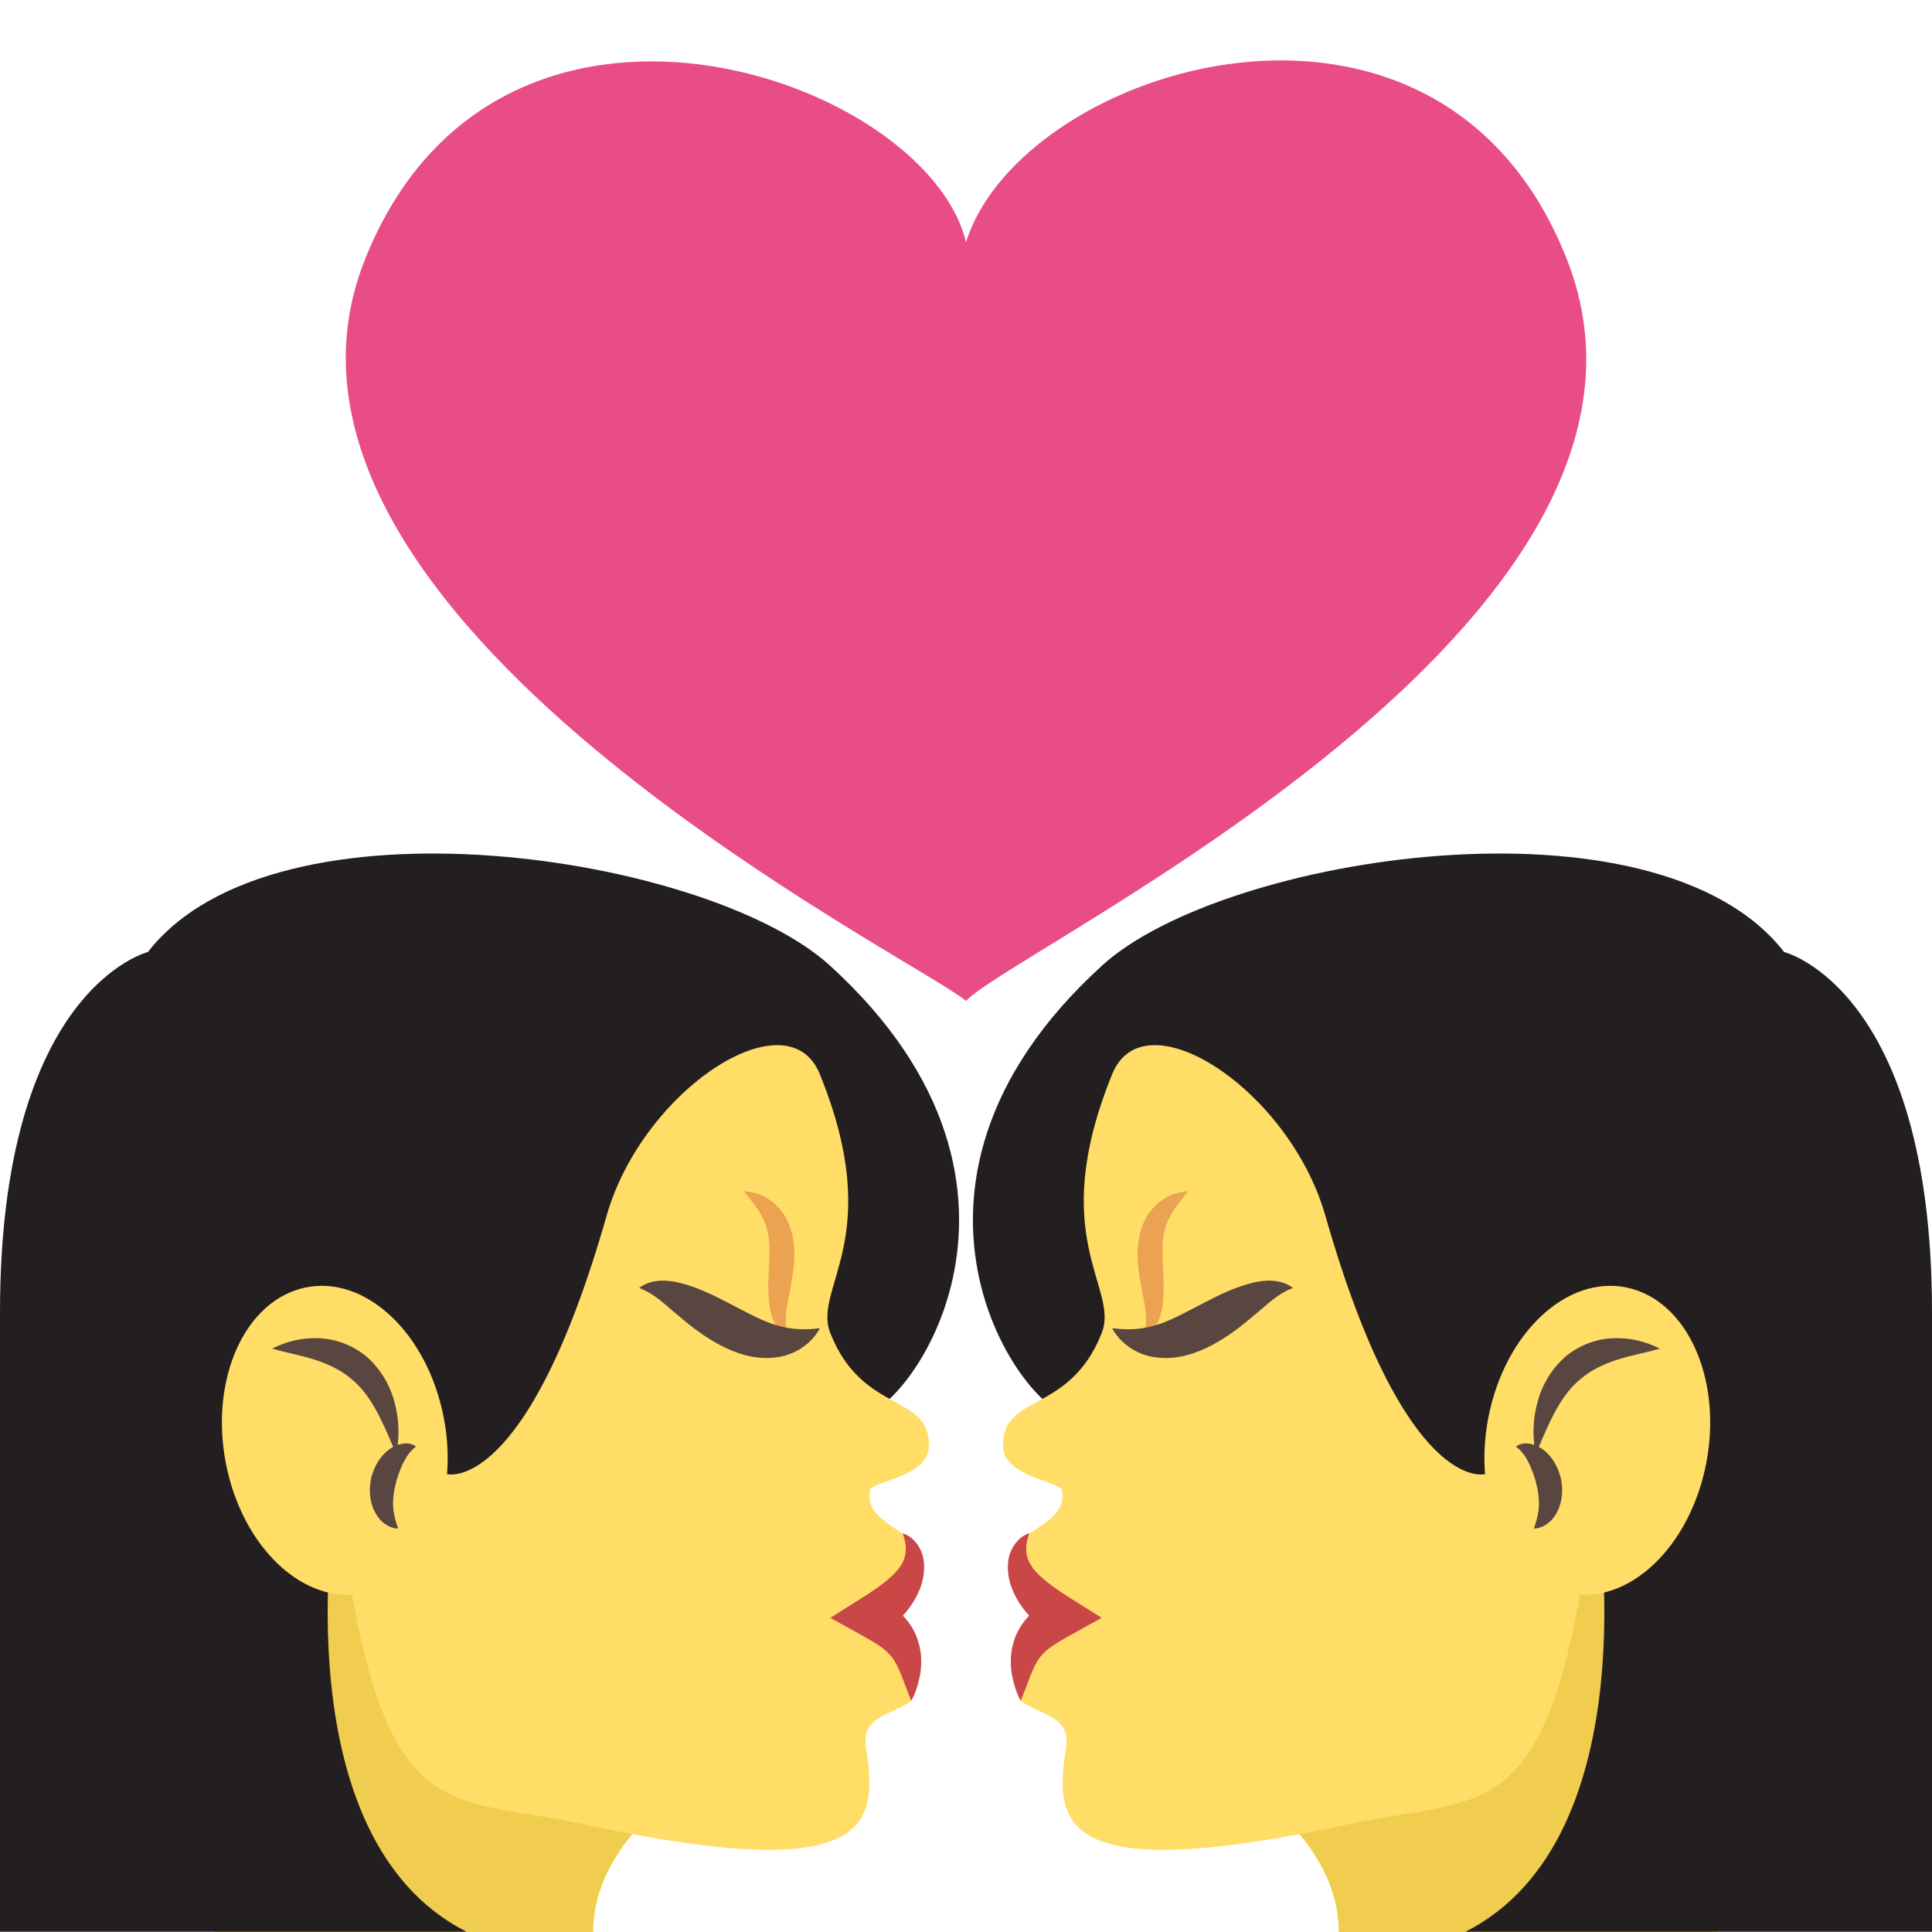
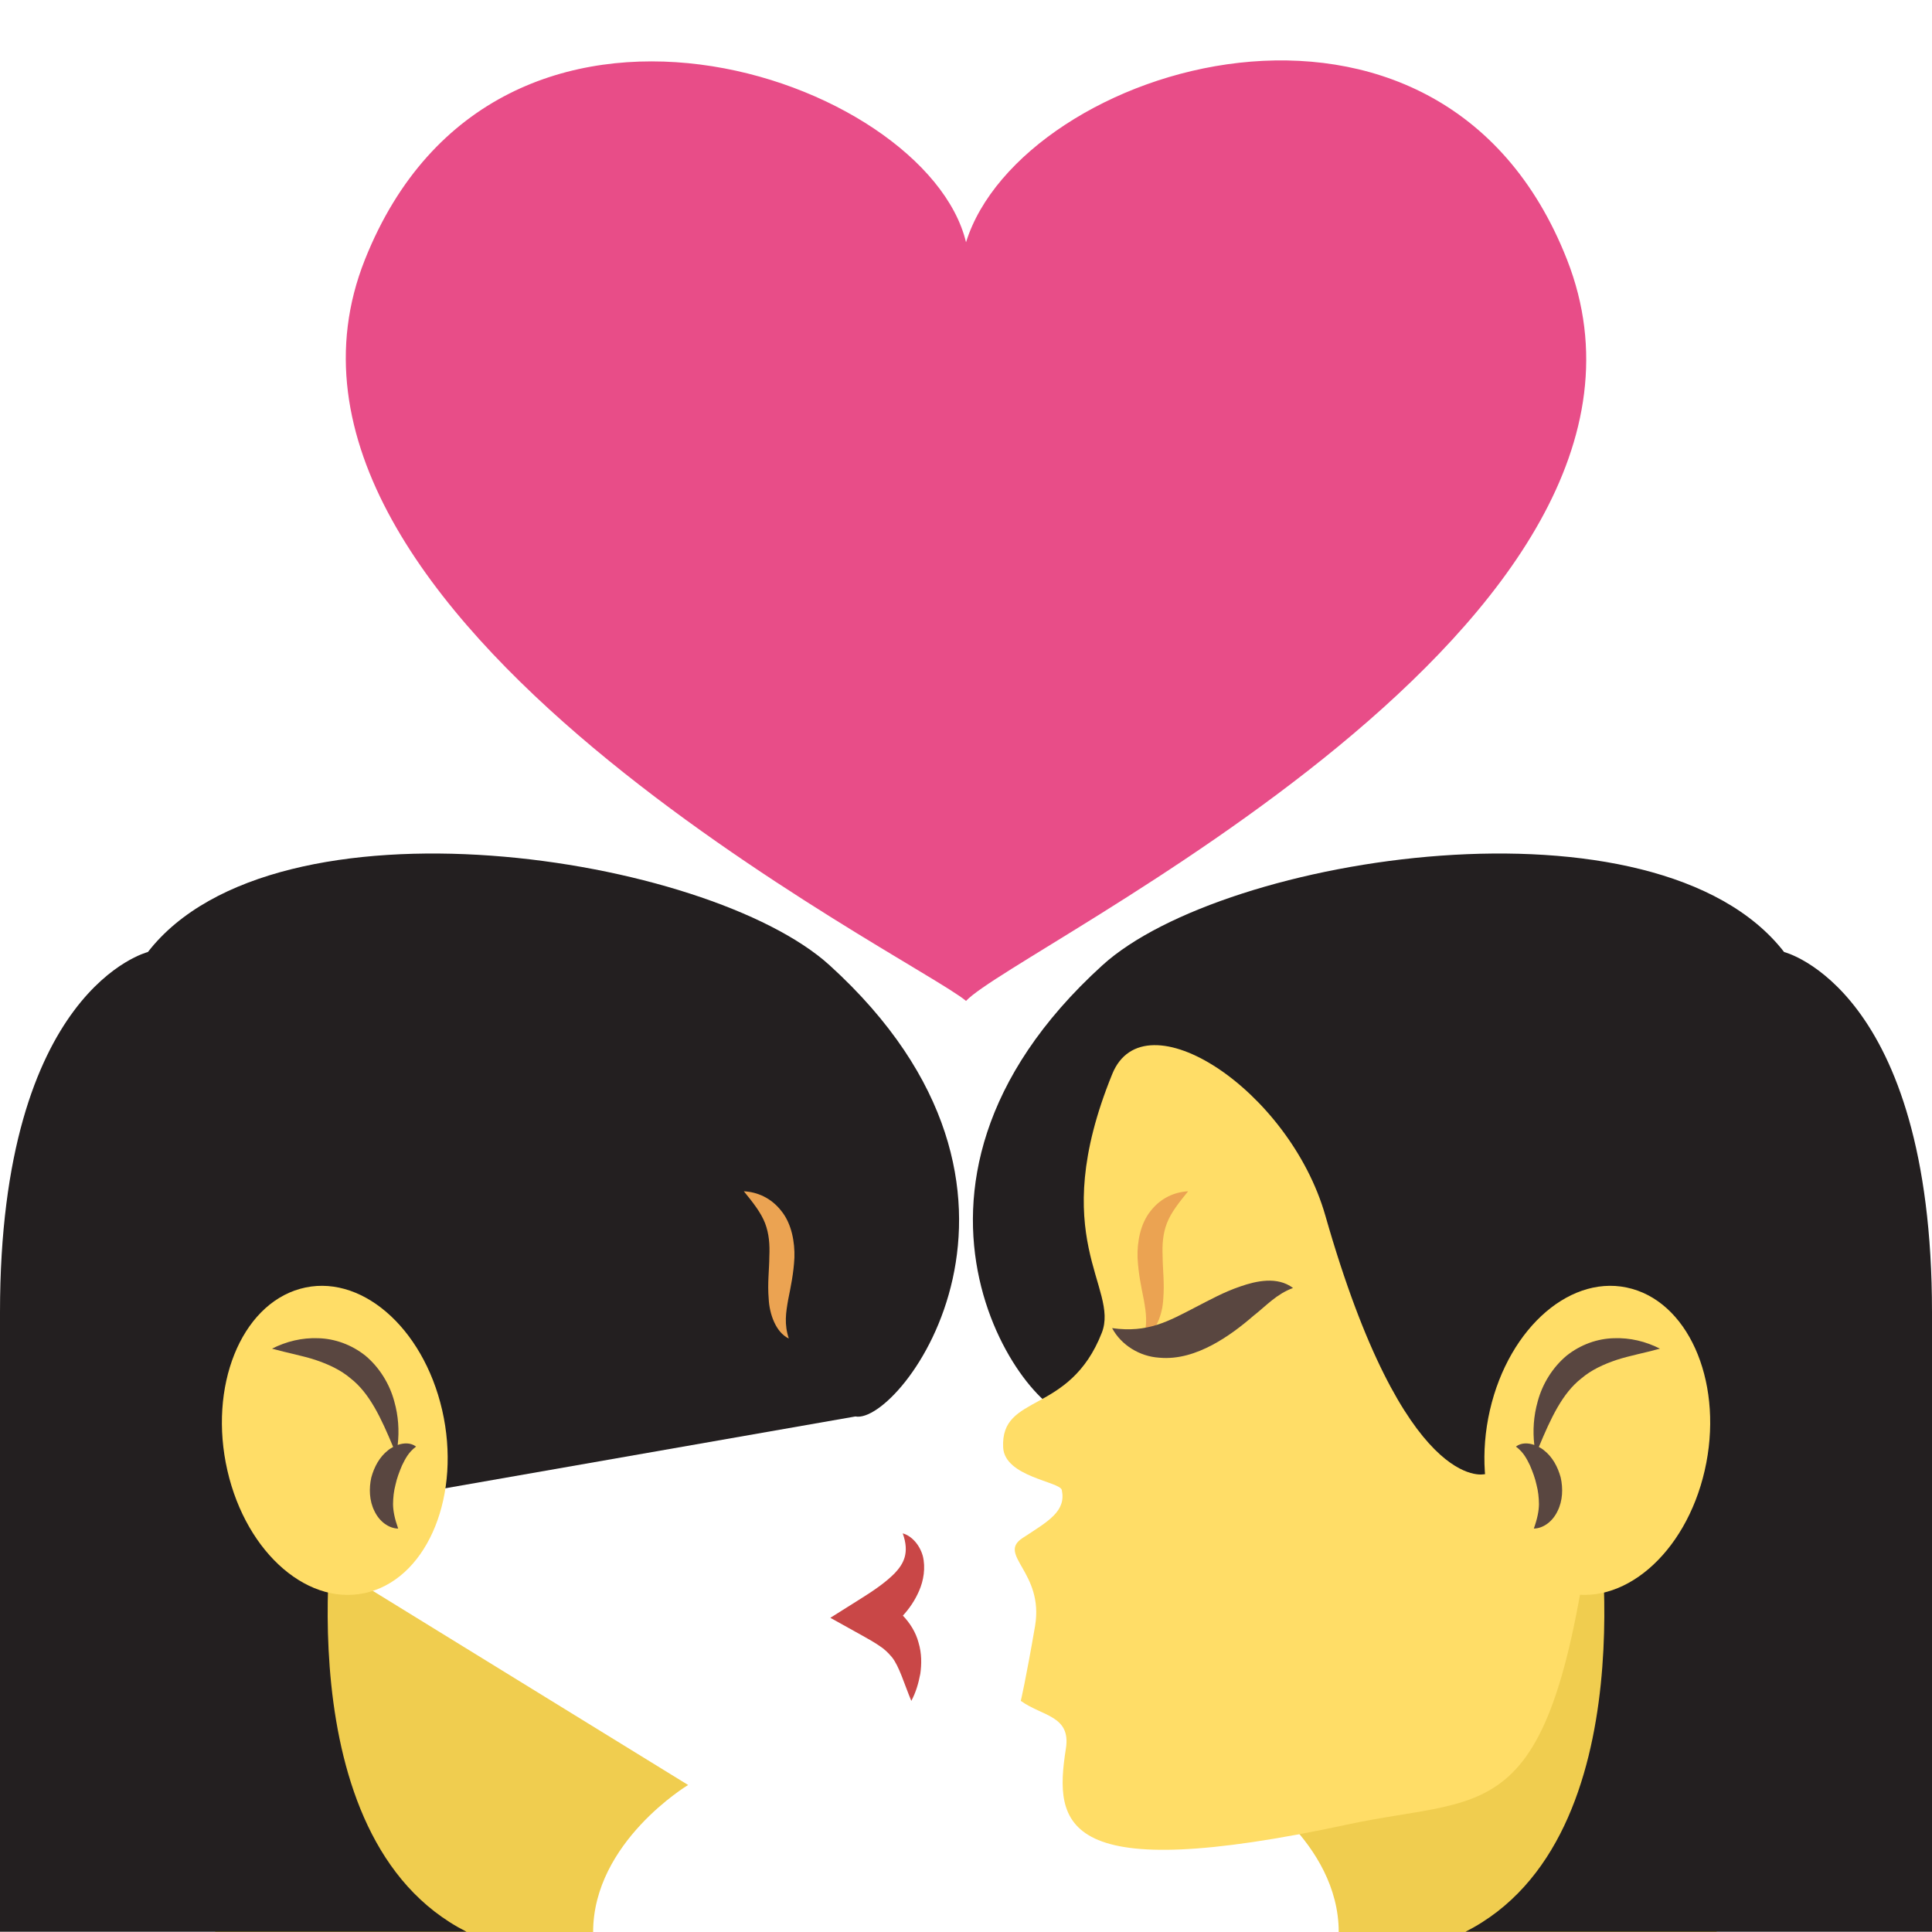
<svg xmlns="http://www.w3.org/2000/svg" viewBox="0 0 64 64" enable-background="new 0 0 64 64">
  <path fill="#f0cd4f" d="m22.795 59.13l-15.672-9.648c0 0 2.116 7.262 0 14.523h12.525c0-2.986 3.147-4.875 3.147-4.875" />
  <path fill="#231f20" d="m0 43.47c0-10.723 4.899-11.933 4.899-11.933 4.225-5.444 18.565-3.215 22.584.44 8.229 7.48 2.353 15.24.853 14.945l-17.245 3.02c0 0-1.768 10.939 4.363 14.05h-15.454v-20.526" />
-   <path fill="#ffdd67" d="m19.368 60.44c-4.931-1.057-6.892.35-8.277-11.605h3.739c0 0 2.633.662 5.265-8.563 1.193-4.178 6-7.306 7.06-4.694 2.215 5.434-.243 7.07.347 8.574 1.072 2.736 3.359 1.988 3.267 3.799-.052.973-1.885 1.128-1.943 1.408-.145.701.427 1.022 1.295 1.586.869.563-.714 1.129-.408 2.924.309 1.795.472 2.475.472 2.475-.716.514-1.667.487-1.494 1.58.402 2.555.152 4.55-9.327 2.516" />
  <path fill="#eba352" d="m26.13 44.34c-.158-.481-.095-.861-.021-1.285.084-.422.182-.875.207-1.393.016-.504-.087-1.123-.437-1.552-.336-.43-.794-.624-1.238-.647.304.373.567.707.702 1.055.131.346.161.695.142 1.114-.002.415-.065.88-.021 1.391.022.493.232 1.113.666 1.317" />
  <path fill="#ffdd67" d="m7.533 48.714c.636 2.774 2.743 4.573 4.708 4.02 1.964-.552 3.042-3.248 2.407-6.02-.637-2.771-2.742-4.573-4.708-4.02-1.964.551-3.043 3.245-2.407 6.02" />
  <path fill="#594640" d="m10.54 44.33c.536.013 1.095.205 1.564.578.461.385.804.936.958 1.519.135.476.167.965.112 1.439.208-.073.434-.079.609.054-.262.197-.36.413-.465.623-.091.215-.171.426-.217.642-.056.212-.078.419-.081.643.003.225.052.477.17.808-.314-.006-.622-.234-.785-.578-.173-.34-.186-.754-.105-1.114.097-.358.277-.685.552-.899.051-.045.112-.08.172-.113-.396-.949-.777-1.777-1.408-2.27-.33-.281-.732-.467-1.172-.615-.442-.143-.923-.229-1.433-.371.476-.241.991-.366 1.529-.346" />
  <path fill="#c94747" d="m28.535 52.945c.412-.258.806-.528 1.106-.832.281-.301.501-.658.263-1.318.277.074.554.358.664.744.1.393.026.825-.122 1.16-.141.326-.328.592-.537.821.224.233.429.546.518.892.11.363.104.721.059 1.037-.062.32-.147.615-.298.895-.241-.581-.399-1.144-.644-1.451-.129-.149-.241-.262-.41-.371-.162-.113-.359-.224-.567-.34l-1.061-.59 1.029-.647" />
-   <path fill="#594640" d="m21.17 42.666c.554.205.88.584 1.309.92.408.353.854.695 1.372.971.511.27 1.117.479 1.755.418.637-.041 1.252-.41 1.557-.979-1.184.166-1.862-.226-2.781-.702-.451-.232-.926-.496-1.47-.68-.514-.178-1.218-.343-1.742.052" />
  <path fill="#e84d88" d="m12.09 8.596c4.379-10.982 18.599-6.05 19.911-.57 1.809-5.846 15.678-10.204 19.909.576 4.712 12.01-18.266 22.789-19.909 24.555-1.644-1.405-24.621-12.747-19.911-24.561" />
  <path fill="#f0cd4f" d="m41.2 59.13l15.672-9.648c0 0-2.116 7.262 0 14.523h-12.525c0-2.986-3.147-4.875-3.147-4.875" />
  <path fill="#231f20" d="m64 43.47c0-10.723-4.899-11.933-4.899-11.933-4.225-5.444-18.565-3.215-22.584.44-8.229 7.48-2.353 15.24-.853 14.945l17.245 3.02c0 0 1.768 10.939-4.363 14.05h15.454v-20.526" />
  <path fill="#ffdd67" d="m44.632 60.44c4.931-1.057 6.892.35 8.277-11.605h-3.739c0 0-2.633.662-5.265-8.563-1.193-4.178-6-7.306-7.06-4.694-2.215 5.434.243 7.07-.347 8.574-1.072 2.736-3.359 1.988-3.267 3.799.052.973 1.885 1.128 1.943 1.408.145.701-.427 1.022-1.295 1.586-.869.563.714 1.129.408 2.924-.309 1.795-.472 2.475-.472 2.475.716.514 1.667.487 1.494 1.58-.402 2.555-.152 4.55 9.327 2.516" />
  <path fill="#eba352" d="m37.869 44.34c.158-.481.095-.861.021-1.285-.084-.422-.182-.875-.207-1.393-.016-.504.087-1.123.437-1.552.336-.43.794-.624 1.238-.647-.304.373-.567.707-.702 1.055-.131.346-.161.695-.142 1.114.002.415.065.88.021 1.391-.022.493-.232 1.113-.666 1.317" />
  <path fill="#ffdd67" d="m56.47 48.714c-.636 2.774-2.743 4.573-4.708 4.02-1.964-.552-3.042-3.248-2.407-6.02.637-2.771 2.742-4.573 4.708-4.02 1.964.551 3.043 3.245 2.407 6.02" />
  <path fill="#594640" d="m53.46 44.33c-.536.013-1.095.205-1.564.578-.461.385-.804.936-.958 1.519-.135.476-.167.965-.112 1.439-.208-.073-.434-.079-.609.054.262.197.36.413.465.623.091.215.171.426.217.642.056.212.078.419.081.643-.003.225-.052.477-.17.808.314-.006.622-.234.785-.578.173-.34.186-.754.105-1.114-.097-.358-.277-.685-.552-.899-.051-.045-.112-.08-.172-.113.396-.949.777-1.777 1.408-2.27.33-.281.732-.467 1.172-.615.442-.143.923-.229 1.433-.371-.476-.241-.991-.366-1.529-.346" />
-   <path fill="#c94747" d="m35.465 52.945c-.412-.258-.806-.528-1.106-.832-.281-.301-.501-.658-.263-1.318-.277.074-.554.358-.664.744-.1.393-.026.825.122 1.16.141.326.328.592.537.821-.224.233-.429.546-.518.892-.11.363-.104.721-.059 1.037.062.32.147.615.298.895.241-.581.399-1.144.644-1.451.129-.149.241-.262.41-.371.162-.113.359-.224.567-.34l1.061-.59-1.029-.647" />
  <path fill="#594640" d="m42.833 42.666c-.554.205-.88.584-1.309.92-.408.353-.854.695-1.372.971-.511.27-1.117.479-1.755.418-.637-.041-1.252-.41-1.557-.979 1.184.166 1.862-.226 2.781-.702.451-.232.926-.496 1.47-.68.514-.178 1.218-.343 1.742.052" />
</svg>